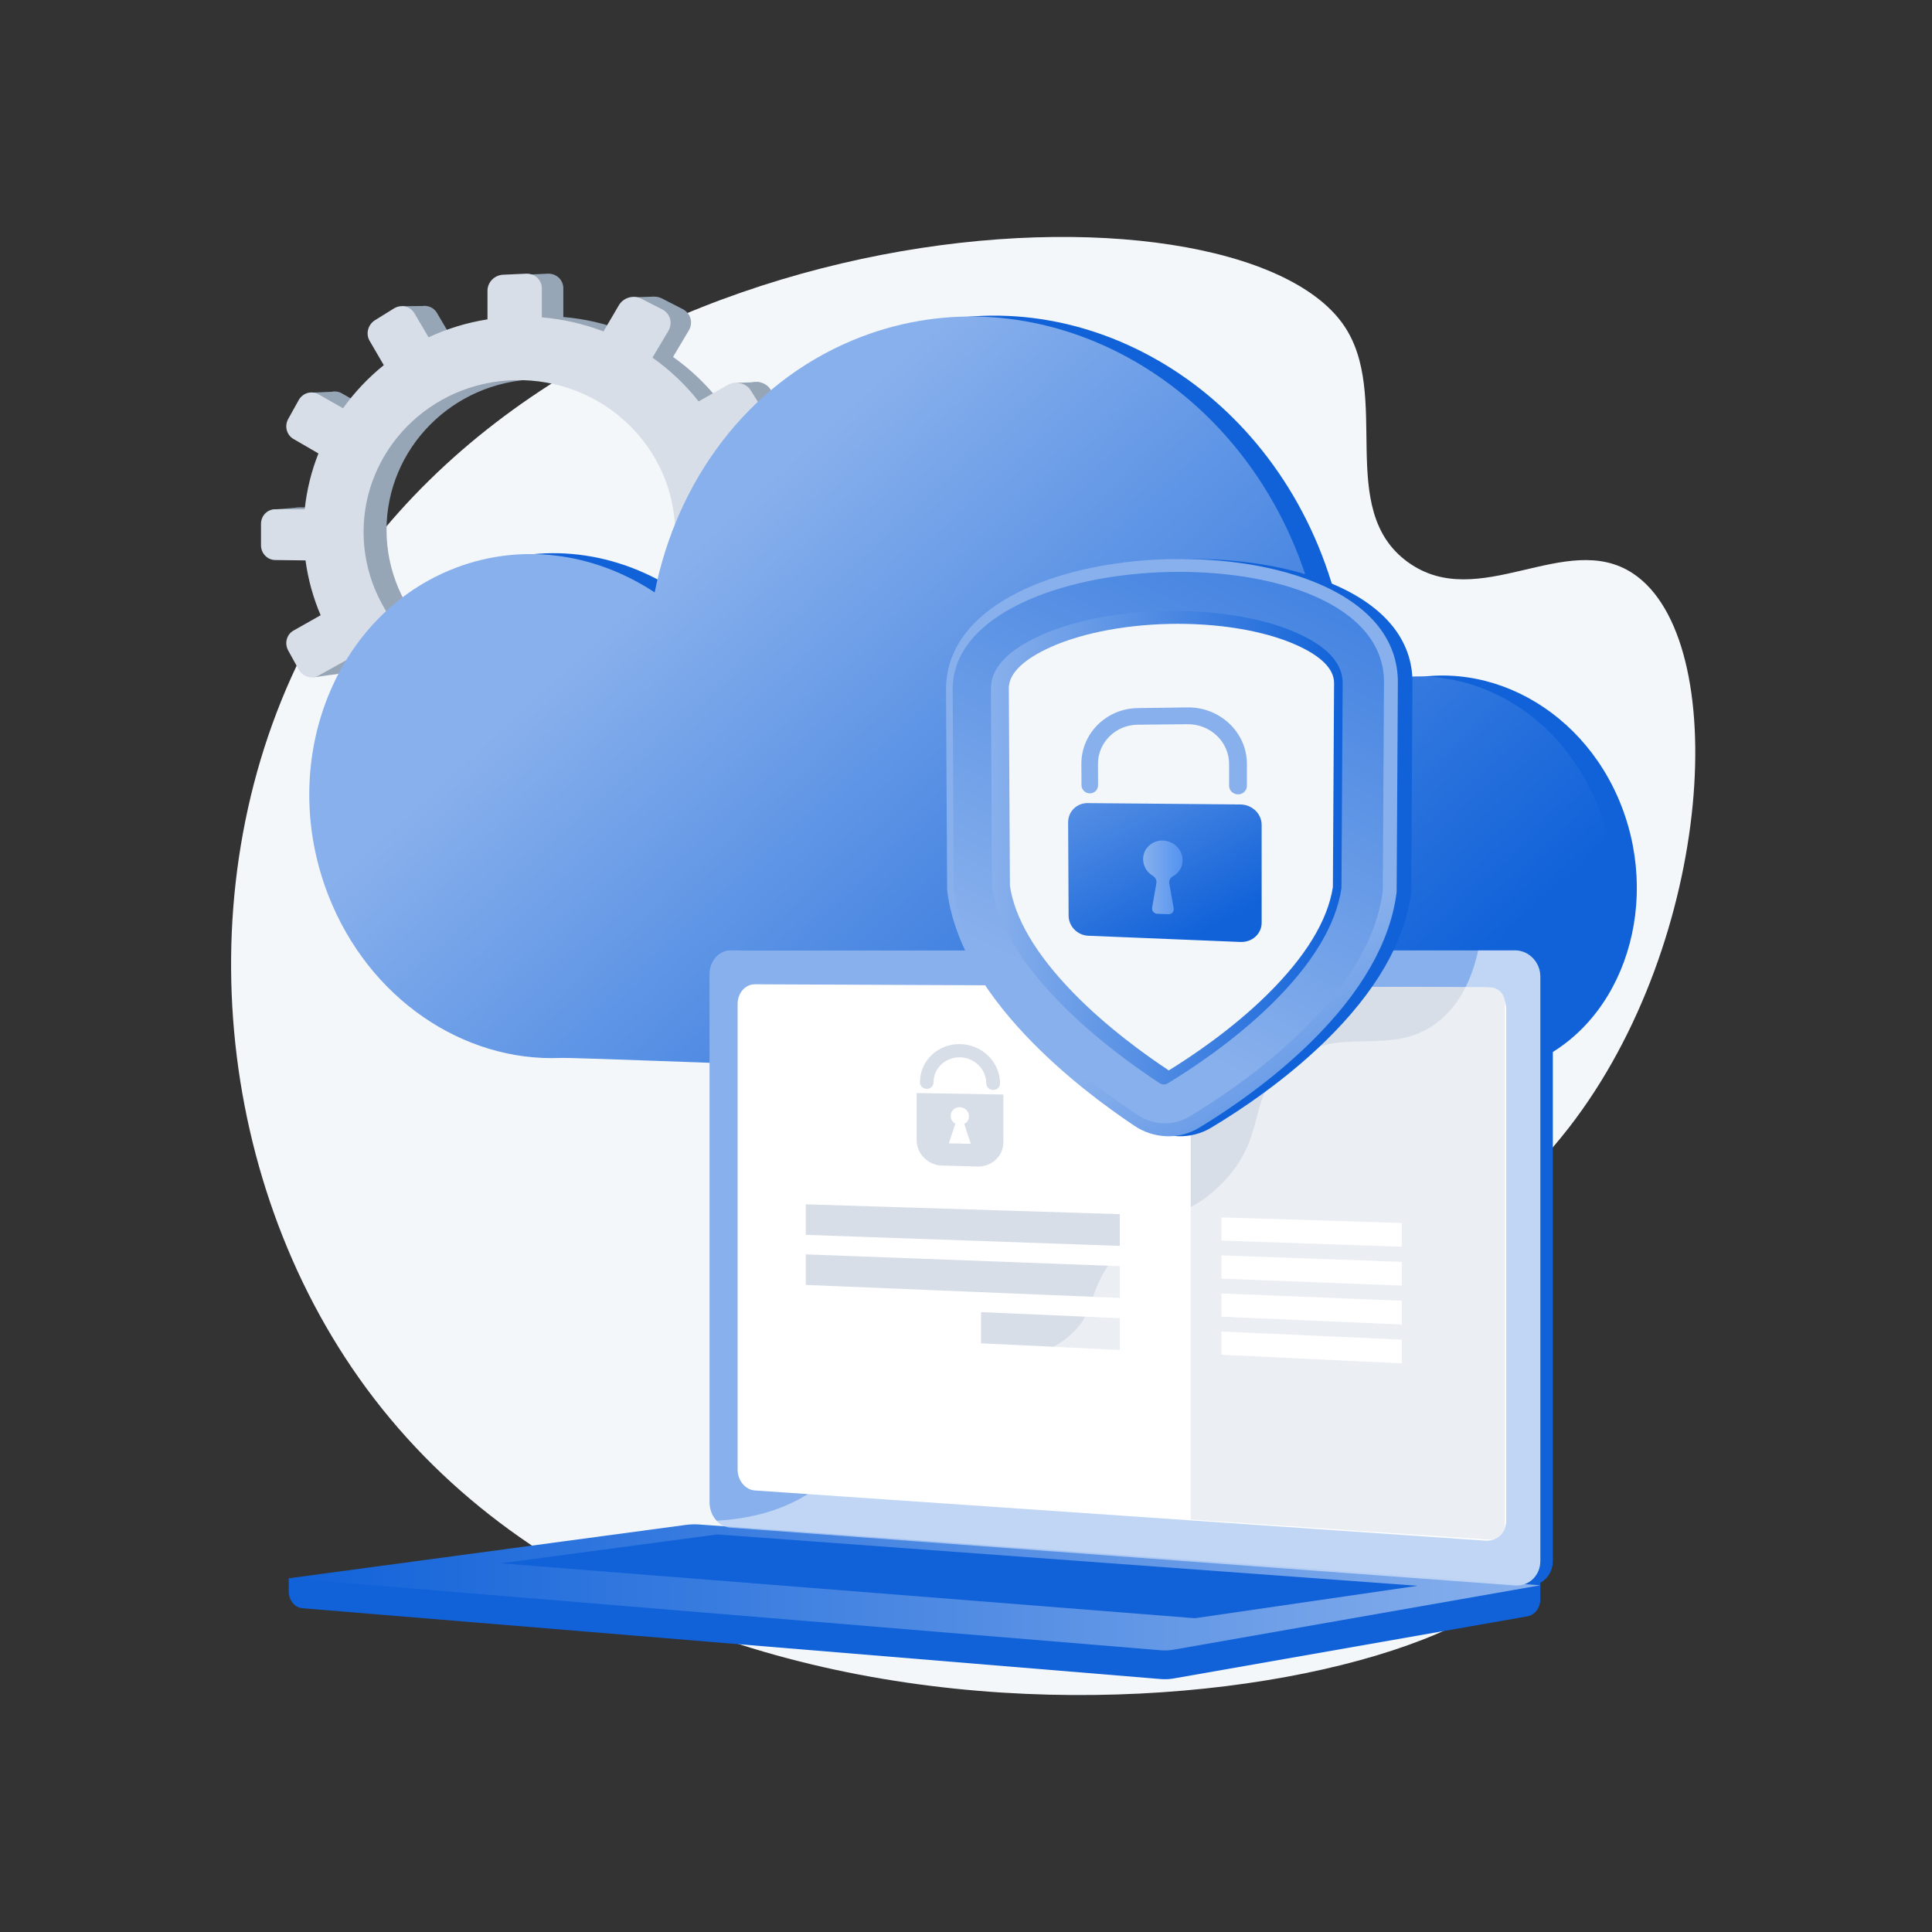
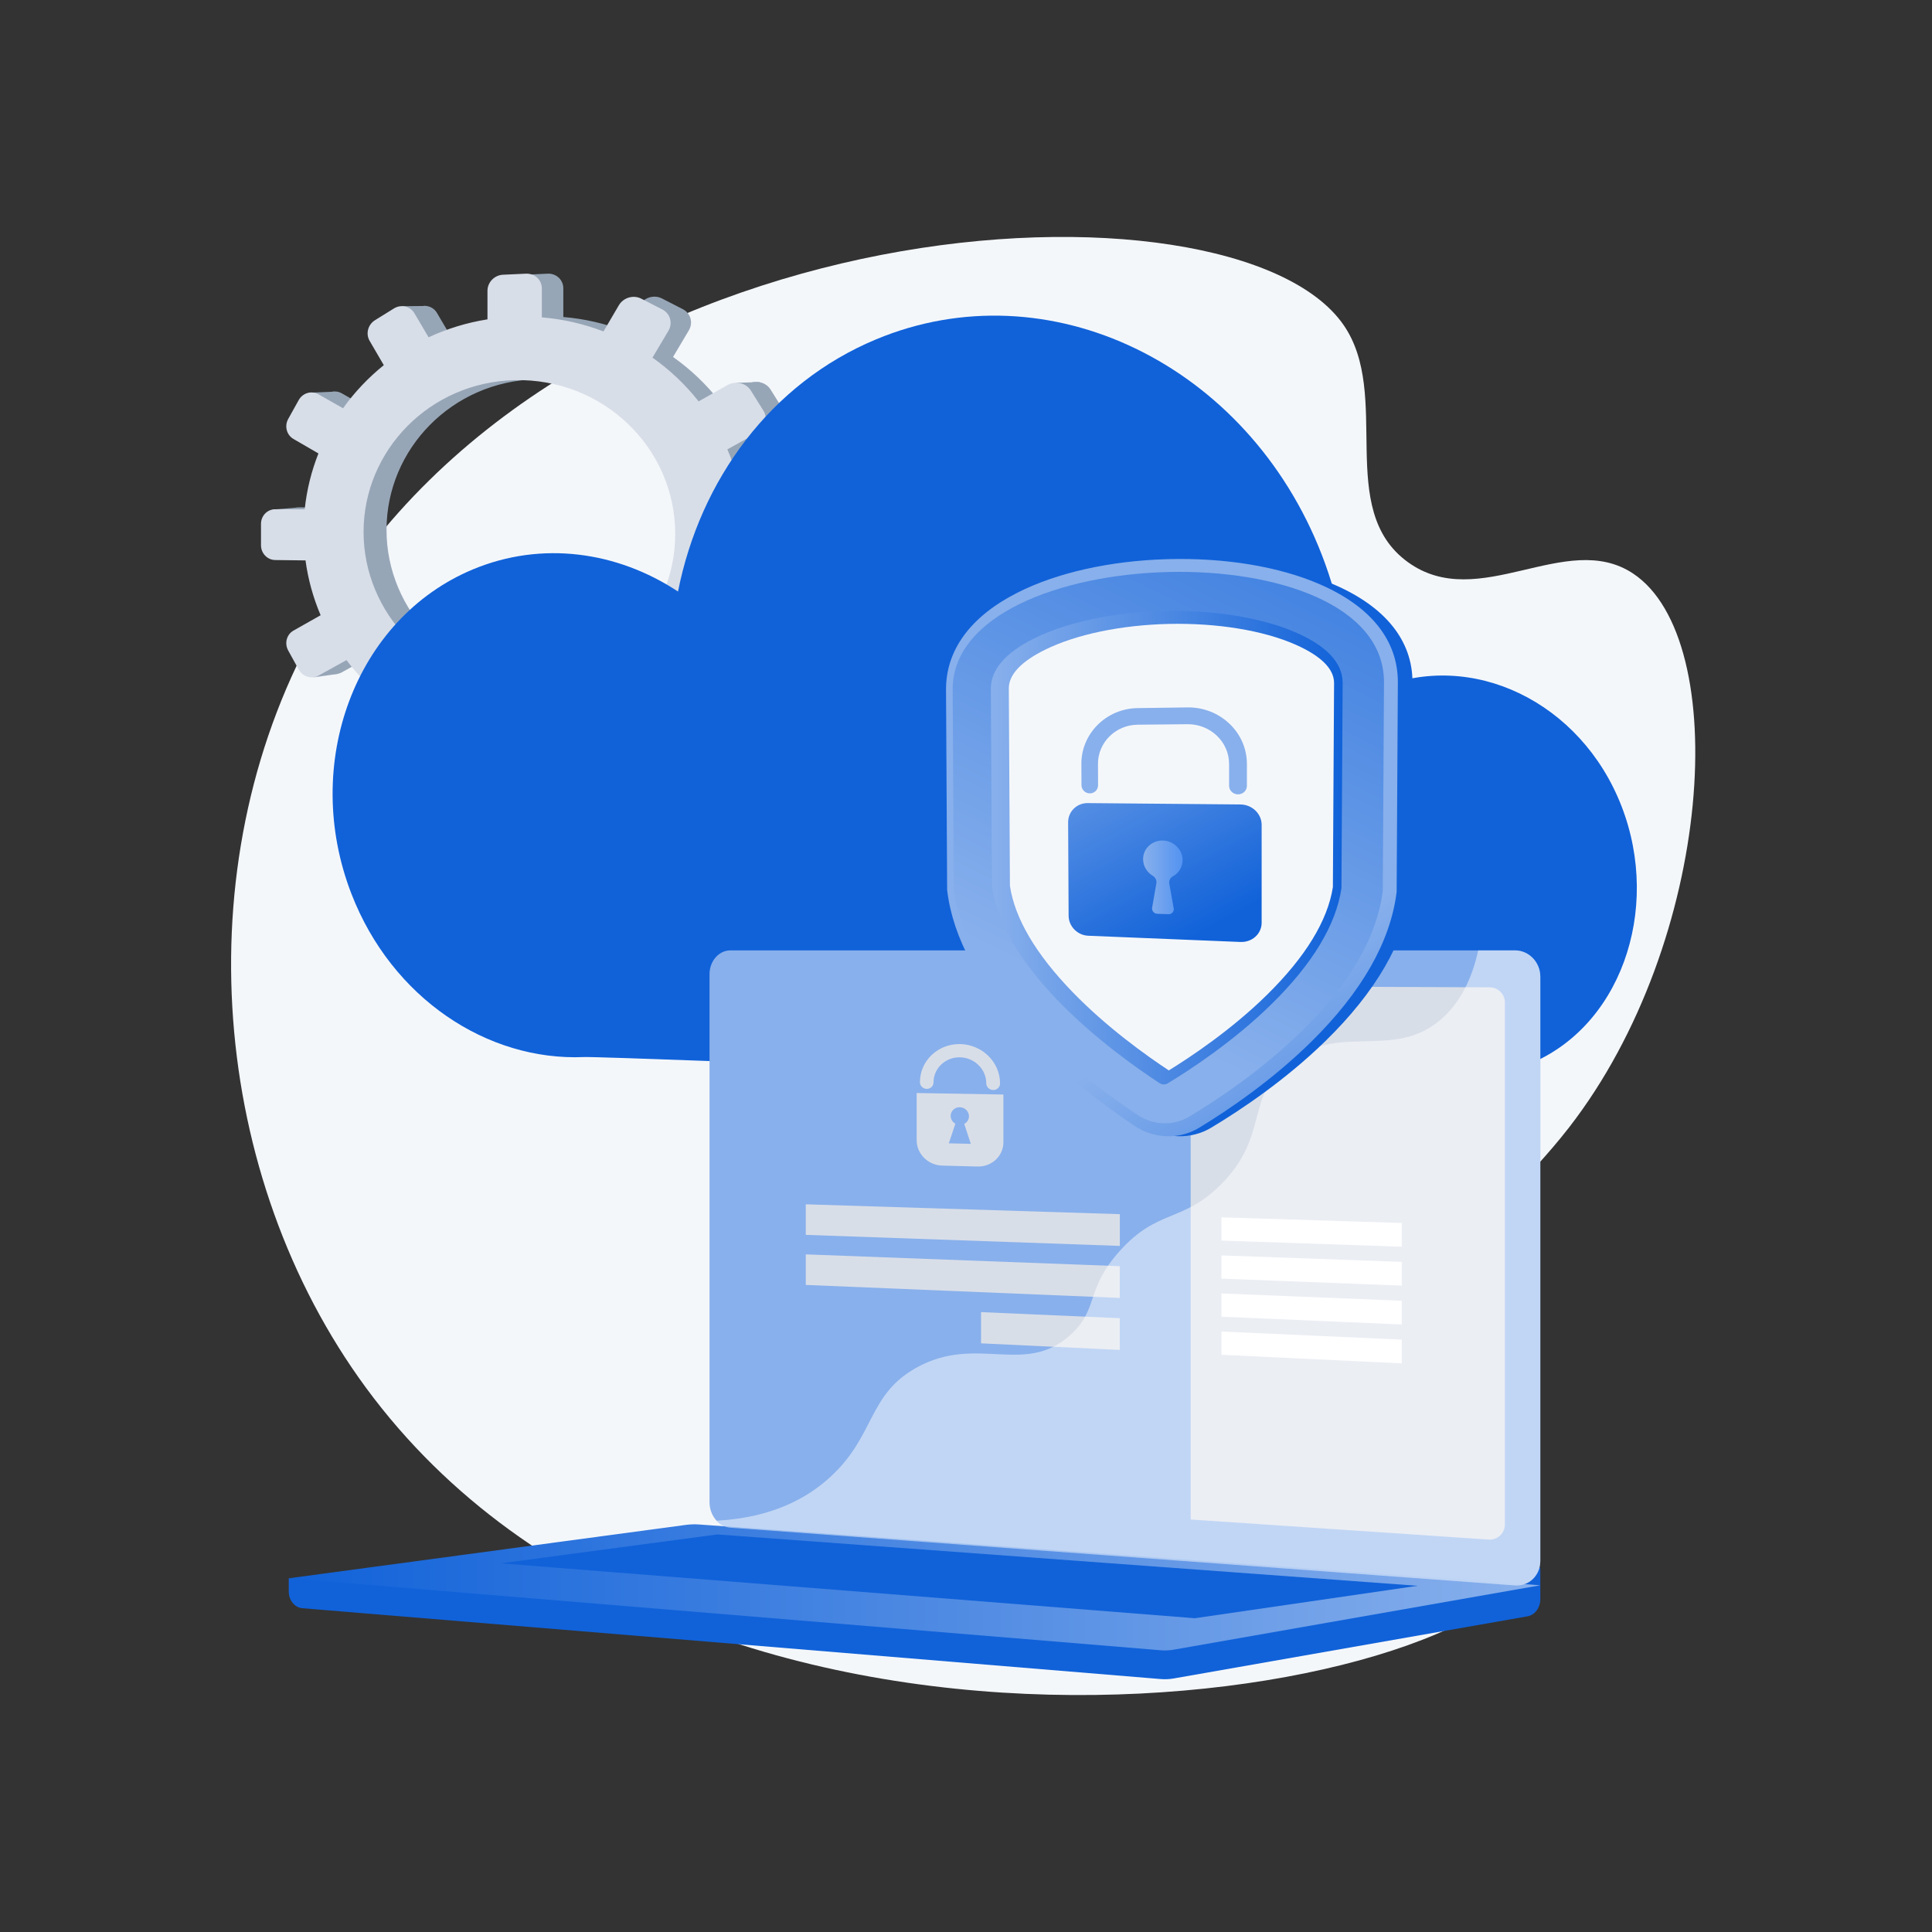
<svg xmlns="http://www.w3.org/2000/svg" viewBox="0 0 424 424" fill="none">
  <rect x="0" y="0" width="424" height="424" fill="#333333" stroke="none" />
  <path d="M294.802 71.233C305.595 86.683 292.94 111.731 308.954 123.35C324.542 134.661 343.692 116.121 358.383 125.857C380.176 140.3 376.196 206.388 344.334 247.45C334.751 259.799 326.745 264.604 323.199 278.57C315.584 308.558 342.345 326.397 337.253 341.228C325.786 374.624 149.439 402.647 78.681 302.282C45.634 255.408 40.69 187.721 70.216 136.312C123.57 43.417 270.586 36.567 294.802 71.233Z" fill="#F4F7FA" />
  <path d="M65.584 111.348L72.019 111.359C72.462 107.108 73.484 103.028 75.005 99.195L69.564 96.039C68.077 95.177 67.569 93.232 68.426 91.691L70.712 87.579C71.574 86.028 73.489 85.459 74.992 86.311L80.365 89.361C82.866 85.857 85.851 82.697 89.231 79.979L86.141 74.671C85.254 73.147 85.78 71.143 87.319 70.188L91.432 67.636C92.987 66.671 94.982 67.127 95.885 68.66L98.983 73.914C102.963 72.06 107.263 70.723 111.8 70.006V63.775C111.8 61.936 113.312 60.377 115.183 60.292L120.191 60.063C122.086 59.977 123.627 61.413 123.627 63.272V69.571C128.303 69.961 132.811 71.012 137.049 72.638L140.392 66.943C141.374 65.27 143.556 64.621 145.268 65.499L149.848 67.848C151.58 68.736 152.175 70.826 151.173 72.511L147.709 78.338C151.5 81.018 154.889 84.227 157.76 87.865L164.025 84.32C165.801 83.315 168.081 83.836 169.113 85.489L171.867 89.9C172.906 91.565 172.289 93.725 170.493 94.719L164.01 98.306C165.807 102.446 167.022 106.884 167.55 111.524L175.326 111.537C177.419 111.54 179.121 113.127 179.121 115.08V120.274C179.121 122.227 177.419 123.79 175.326 123.764L167.343 123.664C166.669 128.196 165.338 132.509 163.447 136.514L170.493 140.513C172.289 141.533 172.906 143.701 171.867 145.351L169.113 149.723C168.081 151.362 165.801 151.851 164.025 150.821L156.898 146.688C154.051 150.056 150.739 153.015 147.064 155.478L151.173 162.447C152.175 164.146 151.58 166.228 149.848 167.092L145.268 169.376C143.556 170.23 141.374 169.55 140.392 167.863L136.317 160.863C132.293 162.282 128.035 163.183 123.627 163.494V171.297C123.627 173.155 122.086 174.57 120.191 174.456L115.183 174.157C113.312 174.045 111.8 172.464 111.8 170.626V162.908C107.522 162.177 103.453 160.897 99.666 159.156L95.885 165.516C94.982 167.035 92.987 167.463 91.432 166.476L87.318 163.866C85.78 162.89 85.254 160.877 86.141 159.367L89.811 153.114C86.526 150.515 83.601 147.507 81.113 144.181L74.992 147.568C73.489 148.4 71.574 147.803 70.712 146.24L68.426 142.096C67.569 140.542 68.077 138.605 69.564 137.763L75.483 134.414C73.88 130.654 72.758 126.651 72.192 122.48L65.584 122.398C63.88 122.377 62.504 120.938 62.504 119.184V114.519C62.504 112.765 63.88 111.345 65.584 111.348ZM117.681 149.748C136.722 150.455 152.657 135.677 152.657 116.718C152.657 97.759 136.722 82.777 117.681 83.24C99.287 83.687 84.828 98.476 84.828 116.284C84.828 134.093 99.287 149.066 117.681 149.748Z" fill="#97A6B7" />
-   <path d="M138.988 65.254L143.571 65.096L145.151 69.205L138.988 65.254Z" fill="#97A6B7" />
  <path d="M93.541 67.151L88.256 67.204V71.102L93.541 67.151Z" fill="#97A6B7" />
  <path d="M73.4 85.956L68.131 86.169L69.448 89.119L73.4 85.956Z" fill="#97A6B7" />
  <path d="M65.129 111.403L59.808 111.824L61.546 114.406L65.129 111.403Z" fill="#97A6B7" />
  <path d="M73.979 147.911L68.816 148.649L68.184 144.434L73.979 147.911Z" fill="#97A6B7" />
  <path d="M93.734 166.929L89.099 167.772L88.73 164.348L93.734 166.929Z" fill="#97A6B7" />
  <path d="M116.914 175.147L121.076 174.41L117.494 169.089L116.914 175.147Z" fill="#97A6B7" />
  <path d="M139.462 170.669L144.308 169.668L140.568 165.138L139.462 170.669Z" fill="#97A6B7" />
  <path d="M166.698 83.851L161.64 84.009L163.642 87.697L166.698 83.851Z" fill="#97A6B7" />
  <path d="M176.76 123.52L172.124 124.205L172.493 120.412L176.76 123.52Z" fill="#97A6B7" />
  <path d="M166.803 151.283L162.273 152.02L161.904 149.017L166.803 151.283Z" fill="#97A6B7" />
  <path d="M60.385 111.766L66.873 111.777C67.32 107.492 68.351 103.378 69.884 99.513L64.398 96.332C62.899 95.463 62.386 93.502 63.25 91.948L65.555 87.803C66.425 86.24 68.356 85.665 69.871 86.525L75.288 89.6C77.81 86.067 80.819 82.881 84.228 80.141L81.112 74.789C80.218 73.254 80.748 71.233 82.299 70.27L86.447 67.698C88.014 66.725 90.026 67.185 90.937 68.73L94.06 74.027C98.073 72.158 102.41 70.81 106.983 70.087V63.805C106.983 61.951 108.508 60.379 110.395 60.293L115.444 60.063C117.355 59.976 118.909 61.424 118.909 63.297V69.648C123.624 70.041 128.169 71.101 132.442 72.74L135.813 66.999C136.803 65.312 139.003 64.657 140.73 65.543L145.347 67.911C147.094 68.806 147.693 70.913 146.683 72.612L143.191 78.486C147.013 81.188 150.43 84.423 153.325 88.091L159.642 84.517C161.433 83.504 163.731 84.029 164.772 85.696L167.549 90.143C168.597 91.821 167.974 93.998 166.163 95.001L159.626 98.618C161.439 102.791 162.663 107.265 163.196 111.943L171.036 111.956C173.147 111.96 174.863 113.559 174.863 115.528V120.764C174.863 122.733 173.147 124.308 171.036 124.282L162.987 124.182C162.308 128.75 160.966 133.099 159.058 137.137L166.163 141.168C167.974 142.196 168.596 144.383 167.549 146.046L164.772 150.454C163.731 152.106 161.433 152.598 159.642 151.56L152.456 147.393C149.585 150.788 146.246 153.772 142.54 156.255L146.683 163.281C147.693 164.994 147.093 167.093 145.347 167.964L140.729 170.266C139.003 171.127 136.803 170.442 135.812 168.741L131.704 161.684C127.647 163.115 123.353 164.023 118.909 164.336V172.203C118.909 174.076 117.355 175.502 115.444 175.388L110.395 175.086C108.508 174.973 106.983 173.38 106.983 171.527V163.745C102.67 163.008 98.567 161.718 94.749 159.963L90.937 166.375C90.026 167.906 88.014 168.338 86.447 167.343L82.299 164.711C80.748 163.727 80.218 161.699 81.112 160.175L84.812 153.872C81.5 151.251 78.551 148.219 76.043 144.865L69.871 148.28C68.356 149.119 66.425 148.517 65.555 146.941L63.25 142.764C62.386 141.197 62.898 139.244 64.398 138.396L70.366 135.02C68.75 131.228 67.618 127.192 67.048 122.988L60.385 122.906C58.667 122.884 57.279 121.433 57.279 119.665V114.962C57.279 113.194 58.667 111.763 60.385 111.766ZM112.914 150.479C132.113 151.191 148.18 136.293 148.18 117.179C148.18 98.066 132.113 82.962 112.914 83.429C94.367 83.88 79.788 98.789 79.788 116.742C79.788 134.696 94.367 149.791 112.914 150.479Z" fill="#D8DEE8" />
  <path d="M103.76 124.969C118.901 118.648 135.456 121.012 148.796 129.819C153.67 105.278 169.156 84.124 192.217 74.495C230.005 58.718 273.817 79.863 290.074 121.722C294.264 132.509 296.209 143.618 296.15 154.437C298.098 153.15 300.181 152.031 302.393 151.108C323.038 142.488 346.975 154.04 355.858 176.91C364.74 199.781 355.509 226.143 334.559 233.928C323.369 238.086 305.665 238.757 305.665 238.757C305.665 238.757 133.456 231.76 128.144 231.984C106.93 232.879 86.023 219.07 77.146 196.215C66.048 167.638 77.963 135.74 103.76 124.969Z" fill="url(#paint0_linear_10257_2981)" />
-   <path d="M98.64 125.163C113.78 118.842 130.336 121.206 143.675 130.012C148.549 105.472 164.036 84.317 187.097 74.689C224.884 58.912 268.696 80.056 284.953 121.916C289.143 132.702 291.088 143.811 291.029 154.631C292.977 153.344 295.06 152.225 297.272 151.301C317.918 142.681 341.855 154.234 350.737 177.104C359.62 199.974 350.084 225.502 329.438 234.122C325.069 235.946 300.544 238.95 300.544 238.95C300.544 238.95 128.335 231.953 123.023 232.177C101.81 233.072 80.902 219.263 72.026 196.409C60.927 167.832 72.843 135.934 98.64 125.163Z" fill="url(#paint1_linear_10257_2981)" />
  <path d="M63.371 346.372L338.042 344.031V350.958C338.042 352.838 336.844 354.437 335.222 354.722L257.553 368.363C256.631 368.525 255.696 368.568 254.766 368.491L66.356 352.938C64.674 352.799 63.371 351.195 63.371 349.264V346.372Z" fill="#1162D9" />
-   <path d="M163.048 335.27L335.202 347.943C338.282 348.17 340.787 345.76 340.787 342.561V214.363C340.787 211.163 338.282 208.569 335.202 208.569H163.048C160.51 208.569 158.458 210.914 158.458 213.806V329.695C158.458 332.587 160.51 335.083 163.048 335.27Z" fill="#1162D9" />
  <path d="M160.303 335.27L332.457 347.943C335.537 348.17 338.042 345.76 338.042 342.561V214.363C338.042 211.163 335.537 208.569 332.457 208.569H160.303C157.765 208.569 155.713 210.914 155.713 213.806V329.695C155.713 332.587 157.765 335.083 160.303 335.27Z" fill="url(#paint2_linear_10257_2981)" />
-   <path d="M165.666 327.1L326.009 338.108C328.516 338.28 330.553 336.302 330.553 333.69V221.453C330.553 218.84 328.516 216.714 326.009 216.703L165.666 216.012C163.572 216.003 161.879 217.924 161.879 220.304V322.532C161.879 324.911 163.572 326.956 165.666 327.1Z" fill="white" />
-   <path d="M240.3 212.075C240.3 213.266 241.186 214.235 242.28 214.238C243.376 214.242 244.265 213.277 244.265 212.083C244.265 210.889 243.376 209.92 242.28 209.92C241.186 209.919 240.3 210.884 240.3 212.075Z" fill="white" />
  <path d="M153.441 334.567L338.042 347.907L257.553 362.043C256.631 362.205 255.696 362.248 254.766 362.172L63.371 346.372L150.505 334.658C151.479 334.527 152.462 334.497 153.441 334.567Z" fill="url(#paint3_linear_10257_2981)" />
  <path d="M311.106 348.021L157.42 336.751L109.856 343.093L262.218 355.141L311.106 348.021Z" fill="#1162D9" />
  <path d="M261.312 333.478L326.723 337.88C328.642 338.009 330.27 336.487 330.27 334.564V220.003C330.27 218.173 328.79 216.687 326.959 216.68L261.312 216.414L261.312 333.478Z" fill="#D8DEE8" />
  <path d="M176.84 271.007L245.758 273.428V266.46L176.84 264.3V271.007Z" fill="#D8DEE8" />
-   <path d="M176.84 281.994L245.758 284.844V277.876L176.84 275.287V281.994Z" fill="#D8DEE8" />
+   <path d="M176.84 281.994L245.758 284.844V277.876L176.84 275.287V281.994" fill="#D8DEE8" />
  <path d="M268.059 272.258L307.632 273.607V268.399L268.059 267.159V272.258Z" fill="white" />
  <path d="M268.059 280.613L307.632 282.14V276.931L268.059 275.513V280.613Z" fill="white" />
  <path d="M268.059 288.967L307.632 290.672V285.464L268.059 283.868V288.967Z" fill="white" />
  <path d="M268.059 297.322L307.632 299.204V293.996L268.059 292.222V297.322Z" fill="white" />
  <path d="M215.303 294.811L245.758 296.26V289.292L215.303 287.959V294.811Z" fill="#D8DEE8" />
  <path d="M220.207 240.206V250.674C220.207 253.7 217.661 256.087 214.53 256.006L206.766 255.803C203.672 255.722 201.172 253.229 201.172 250.235V239.877L220.207 240.206ZM213.057 251.028L211.614 246.655C212.232 246.336 212.651 245.708 212.651 244.976C212.651 243.901 211.75 243.013 210.64 242.992C209.531 242.971 208.633 243.823 208.633 244.896C208.633 245.626 209.05 246.27 209.666 246.615L208.229 250.915L213.057 251.028Z" fill="#D8DEE8" />
  <path d="M203.379 238.97C204.203 238.984 204.871 238.347 204.871 237.546C204.871 234.47 207.454 232 210.639 232.04C213.836 232.081 216.445 234.634 216.445 237.731C216.445 238.536 217.122 239.201 217.959 239.215C218.796 239.229 219.475 238.586 219.475 237.779C219.475 233.067 215.501 229.188 210.639 229.133C205.804 229.079 201.89 232.832 201.89 237.499C201.89 238.298 202.556 238.956 203.379 238.97Z" fill="#D8DEE8" />
  <path opacity="0.48" d="M332.457 347.943L161.175 335.334L160.303 335.27C159.138 335.184 158.08 334.609 157.271 333.736C169.596 333.061 177.252 328.687 182.191 324.167C192.108 315.091 190.388 306.14 201.083 300.173C214.422 292.729 224.911 302.161 235.033 292.855C241.17 287.213 238.157 283.006 245.709 274.575C254.072 265.237 259.517 268.376 267.923 259.972C278.551 249.346 273.235 241.078 282.39 233.448C293.496 224.192 305.473 232.759 316.045 223.883C320.604 220.054 323.107 214.488 324.413 208.569H332.456C335.537 208.569 338.042 211.163 338.042 214.363V342.56C338.042 345.76 335.538 348.169 332.457 347.943Z" fill="white" />
  <path d="M258.588 249.36C261.143 249.434 263.635 248.79 265.793 247.496C272.37 243.554 282.087 237.044 290.83 228.521C301.923 217.707 308.297 206.715 309.692 195.92L309.713 195.751L309.984 149.691C309.984 140.588 304.047 133.199 292.9 128.344C283.69 124.332 271.483 122.345 258.588 122.718C245.842 123.087 234.049 125.717 225.319 130.099C214.943 135.308 209.498 142.628 209.498 151.307L209.745 195.317L209.765 195.479C211.039 205.816 216.904 216.5 227.269 227.305C235.583 235.971 244.977 242.839 251.429 247.094C253.564 248.502 256.039 249.286 258.588 249.36Z" fill="url(#paint4_linear_10257_2981)" />
  <path d="M256.058 249.36C258.58 249.434 261.039 248.79 263.169 247.496C269.658 243.554 279.248 237.044 287.875 228.521C298.821 217.707 305.111 206.715 306.487 195.92L306.509 195.751L306.776 149.691C306.776 140.588 300.917 133.199 289.917 128.344C280.829 124.332 268.784 122.345 256.058 122.718C243.481 123.087 231.844 125.717 223.23 130.099C212.99 135.308 207.617 142.628 207.617 151.307L207.861 195.317L207.881 195.479C209.138 205.816 214.925 216.5 225.153 227.305C233.357 235.971 242.628 242.839 248.995 247.094C251.101 248.502 253.543 249.286 256.058 249.36Z" fill="url(#paint5_linear_10257_2981)" />
  <path d="M303.734 149.724L303.466 195.551C300.449 218.933 272.97 237.864 261.002 245.057C257.573 247.117 253.19 246.995 249.785 244.755C238.067 237.044 212.093 217.632 209.318 195.151L209.071 151.262C209.071 118.7 303.734 115.723 303.734 149.724Z" fill="url(#paint6_linear_10257_2981)" />
  <path d="M255.379 237.993C255.599 237.998 255.931 237.962 256.266 237.758C261.194 234.774 270.747 228.524 279.057 220.361C288.033 211.543 293.21 202.971 294.397 194.919L294.661 149.851C294.65 145.527 291.227 141.826 284.517 138.865C277.026 135.559 266.389 133.824 255.379 134.086C244.48 134.344 234.153 136.539 226.998 140.089C220.669 143.229 217.47 146.931 217.46 151.106L217.705 194.614C218.813 202.405 223.672 210.804 232.203 219.634C240.225 227.935 249.595 234.516 254.493 237.717C254.828 237.935 255.16 237.988 255.379 237.993Z" fill="url(#paint7_linear_10257_2981)" />
  <path d="M256.504 234.912C261.48 231.847 270.33 225.929 278.051 218.33C286.486 210.028 291.368 202.062 292.516 194.69L292.777 149.884C292.769 146.792 289.927 143.956 284.352 141.487C277.256 138.345 267.089 136.69 256.504 136.927C246.02 137.163 236.139 139.233 229.348 142.593C224.072 145.204 221.403 148.051 221.395 151.067L221.64 194.415C222.717 201.567 227.321 209.388 235.374 217.707C242.849 225.43 251.55 231.64 256.504 234.912Z" fill="#F4F7FA" />
  <path d="M238.697 176.249L272.209 176.547C274.785 176.57 276.884 178.578 276.884 181.031V202.502C276.884 204.941 274.793 206.831 272.226 206.726L238.833 205.359C236.457 205.261 234.531 203.295 234.519 200.965L234.413 180.454C234.401 178.111 236.314 176.227 238.697 176.249Z" fill="url(#paint8_linear_10257_2981)" />
  <path d="M250.868 188.561C250.86 186.19 252.896 184.315 255.381 184.472C257.581 184.611 259.406 186.388 259.53 188.521C259.625 190.175 258.731 191.608 257.369 192.335C256.79 192.644 256.504 193.292 256.618 193.932L257.586 199.356C257.71 200.047 257.162 200.654 256.441 200.629L253.989 200.543C253.273 200.518 252.727 199.875 252.846 199.197L253.783 193.824C253.895 193.183 253.564 192.547 252.983 192.198C251.72 191.438 250.872 190.085 250.868 188.561Z" fill="url(#paint9_linear_10257_2981)" />
  <path d="M239.168 174.119C240.174 174.126 240.988 173.326 240.984 172.333L240.964 167.656C240.943 162.958 244.827 159.094 249.667 159.046L260.605 158.937C265.614 158.887 269.732 162.793 269.737 167.639L269.741 172.464C269.742 173.489 270.614 174.325 271.691 174.332C272.771 174.339 273.648 173.511 273.647 172.482L273.646 167.637C273.643 160.711 267.745 155.15 260.598 155.249L249.655 155.401C242.78 155.497 237.288 160.999 237.321 167.658L237.343 172.316C237.348 173.305 238.164 174.112 239.168 174.119Z" fill="url(#paint10_linear_10257_2981)" />
  <defs>
    <linearGradient id="paint0_linear_10257_2981" x1="359.225" y1="150.694" x2="72.994" y2="150.694" gradientUnits="userSpaceOnUse">
      <stop stop-color="#1162D9" />
      <stop offset="0.996" stop-color="#1162D9" />
    </linearGradient>
    <linearGradient id="paint1_linear_10257_2981" x1="150.9" y1="121.095" x2="275.47" y2="256.501" gradientUnits="userSpaceOnUse">
      <stop stop-color="#88B0EC" />
      <stop offset="0.996" stop-color="#1162D9" />
    </linearGradient>
    <linearGradient id="paint2_linear_10257_2981" x1="338.042" y1="278.263" x2="155.713" y2="278.263" gradientUnits="userSpaceOnUse">
      <stop stop-color="#88B0EC" />
      <stop offset="0.996" stop-color="#88B0EC" />
    </linearGradient>
    <linearGradient id="paint3_linear_10257_2981" x1="338.042" y1="348.369" x2="63.371" y2="348.369" gradientUnits="userSpaceOnUse">
      <stop stop-color="#88B0EC" />
      <stop offset="0.996" stop-color="#1162D9" />
    </linearGradient>
    <linearGradient id="paint4_linear_10257_2981" x1="200.799" y1="119.195" x2="229.762" y2="147.032" gradientUnits="userSpaceOnUse">
      <stop stop-color="#88B0EC" />
      <stop offset="1" stop-color="#1162D9" />
    </linearGradient>
    <linearGradient id="paint5_linear_10257_2981" x1="279.786" y1="210.825" x2="329.267" y2="293.293" gradientUnits="userSpaceOnUse">
      <stop stop-color="#88B0EC" />
      <stop offset="1" stop-color="#1162D9" />
    </linearGradient>
    <linearGradient id="paint6_linear_10257_2981" x1="234.676" y1="217.216" x2="314.631" y2="56.443" gradientUnits="userSpaceOnUse">
      <stop stop-color="#88B0EC" />
      <stop offset="1" stop-color="#1162D9" />
    </linearGradient>
    <linearGradient id="paint7_linear_10257_2981" x1="294.661" y1="186.027" x2="217.46" y2="186.027" gradientUnits="userSpaceOnUse">
      <stop stop-color="#1162D9" />
      <stop offset="1" stop-color="#88B0EC" />
    </linearGradient>
    <linearGradient id="paint8_linear_10257_2981" x1="231.47" y1="146.196" x2="263.222" y2="204.888" gradientUnits="userSpaceOnUse">
      <stop offset="0.004" stop-color="#88B0EC" />
      <stop offset="1" stop-color="#1162D9" />
    </linearGradient>
    <linearGradient id="paint9_linear_10257_2981" x1="259.537" y1="192.546" x2="250.868" y2="192.546" gradientUnits="userSpaceOnUse">
      <stop stop-color="#5393F1" />
      <stop offset="1" stop-color="#88B0EC" />
    </linearGradient>
    <linearGradient id="paint10_linear_10257_2981" x1="240.645" y1="141.232" x2="272.396" y2="199.924" gradientUnits="userSpaceOnUse">
      <stop offset="0.004" stop-color="#88B0EC" />
      <stop offset="1" stop-color="#88B0EC" />
    </linearGradient>
  </defs>
</svg>